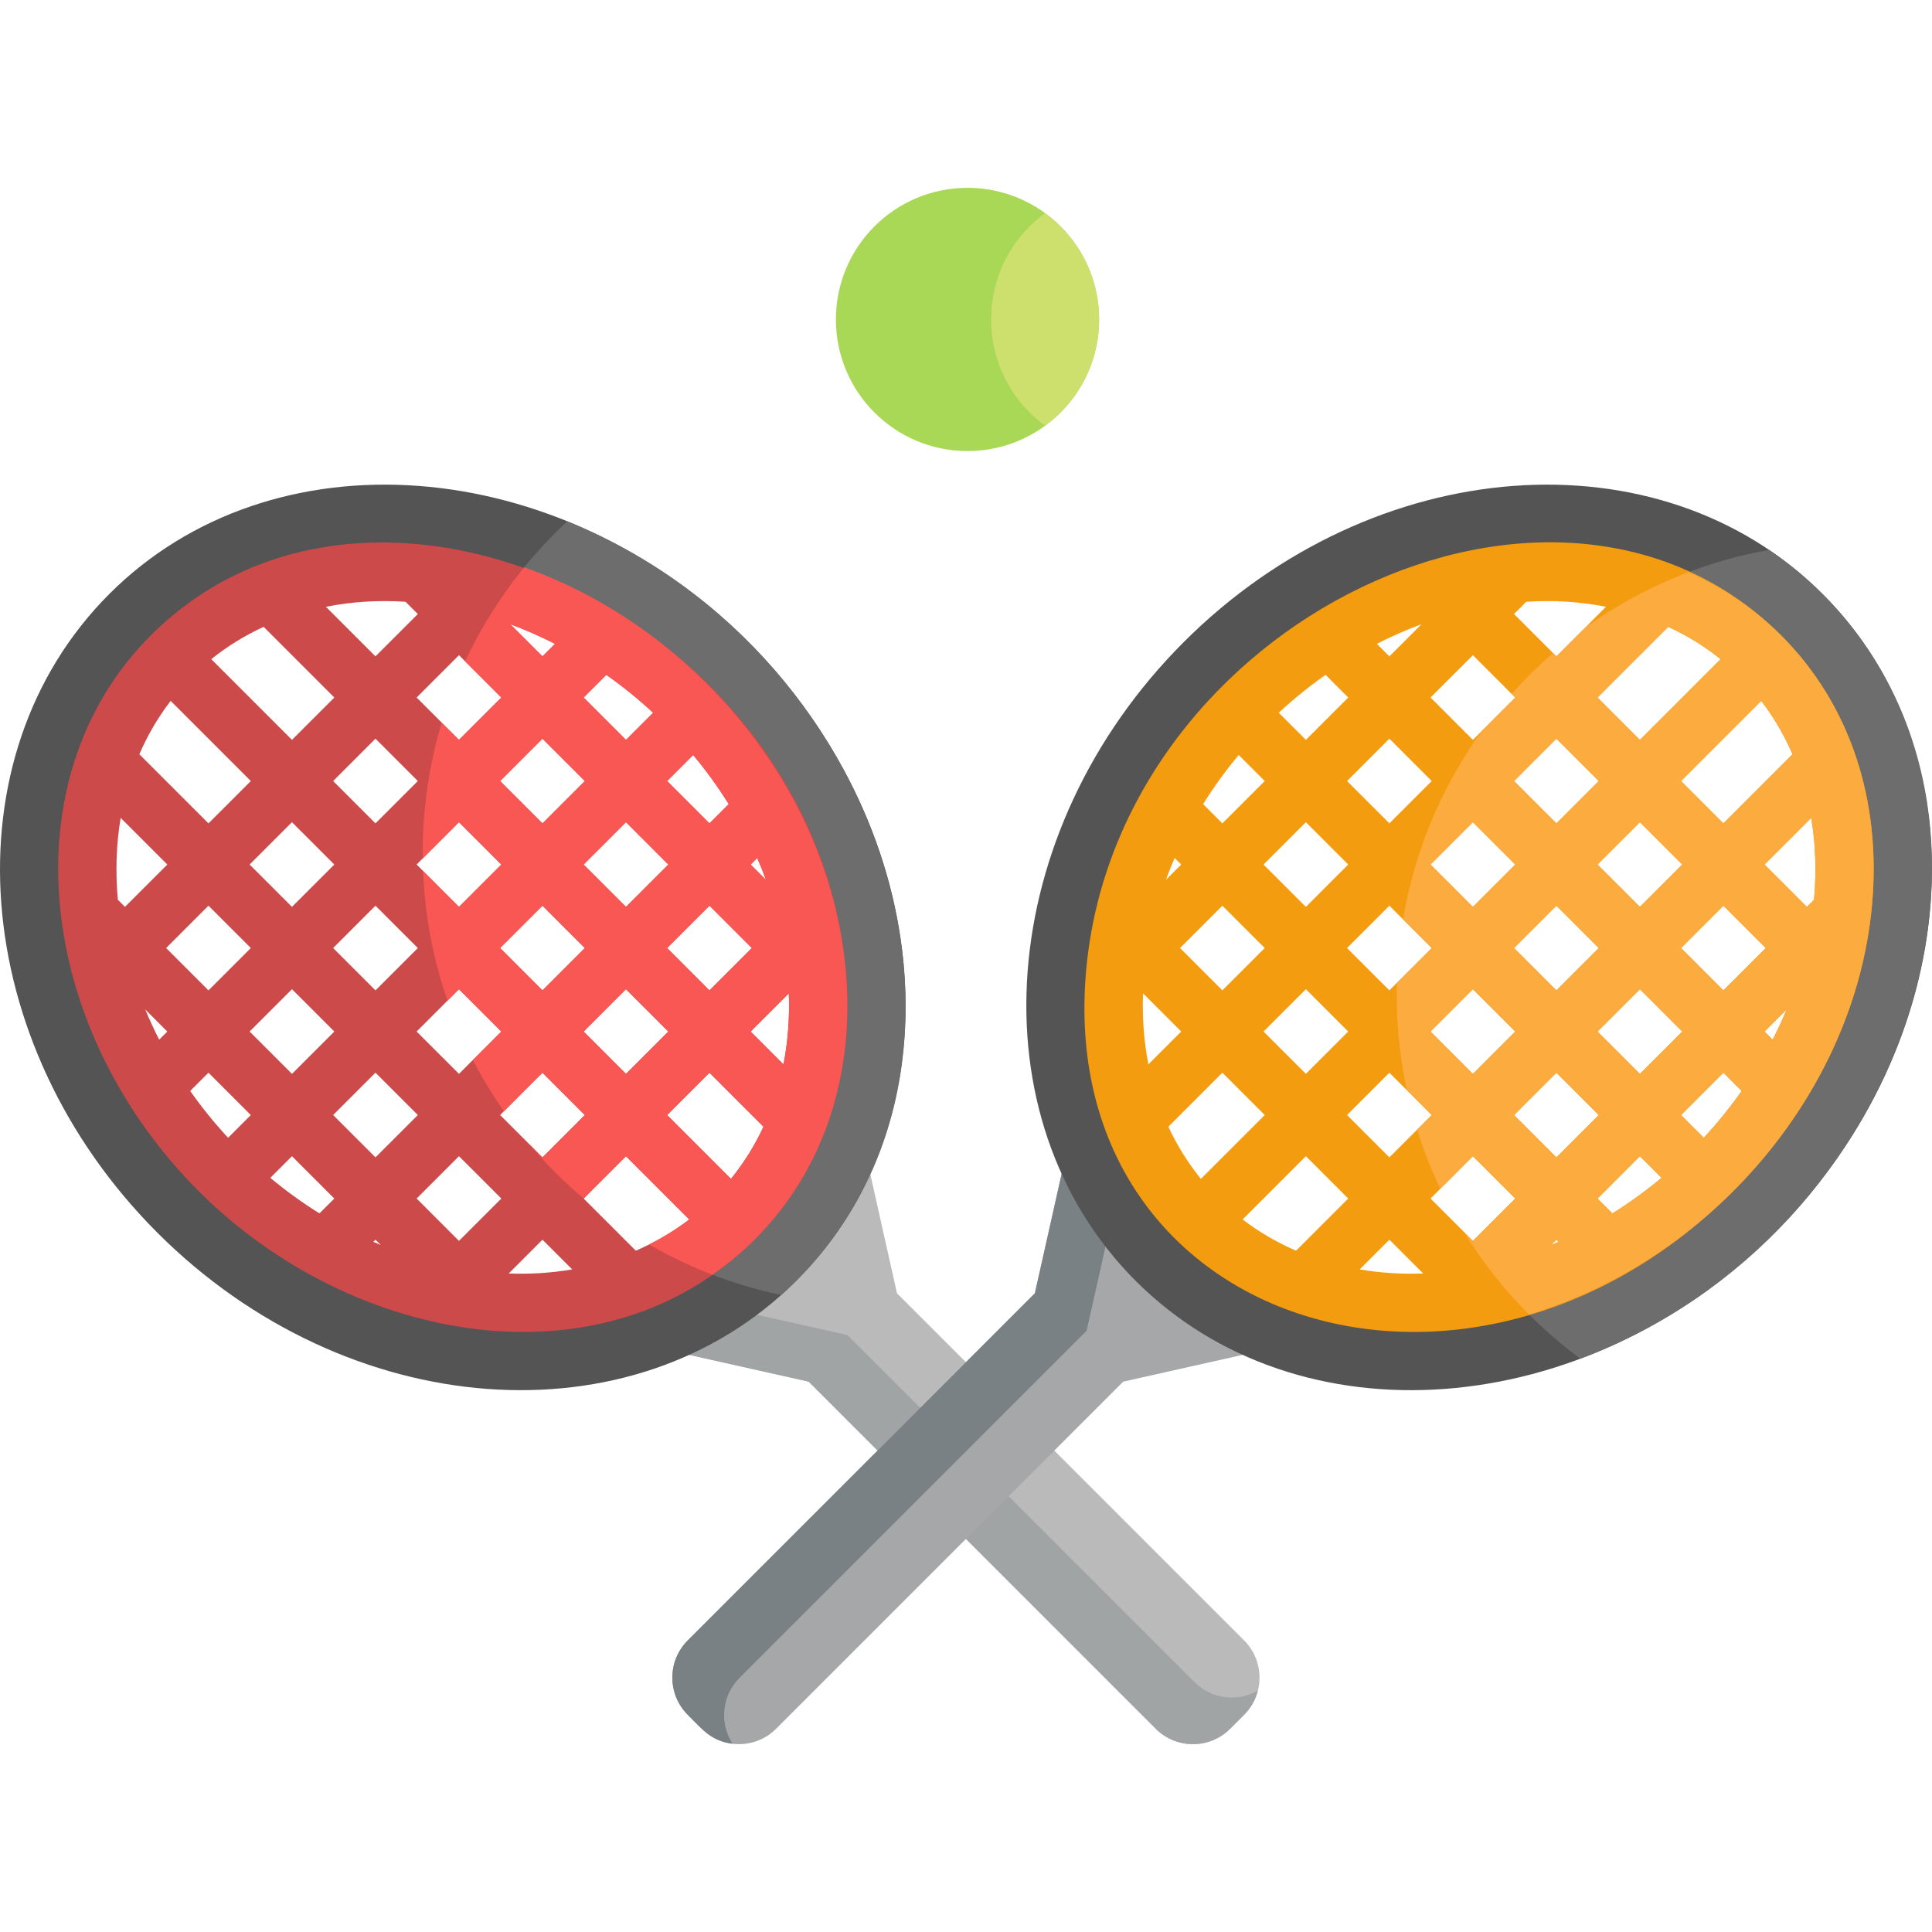
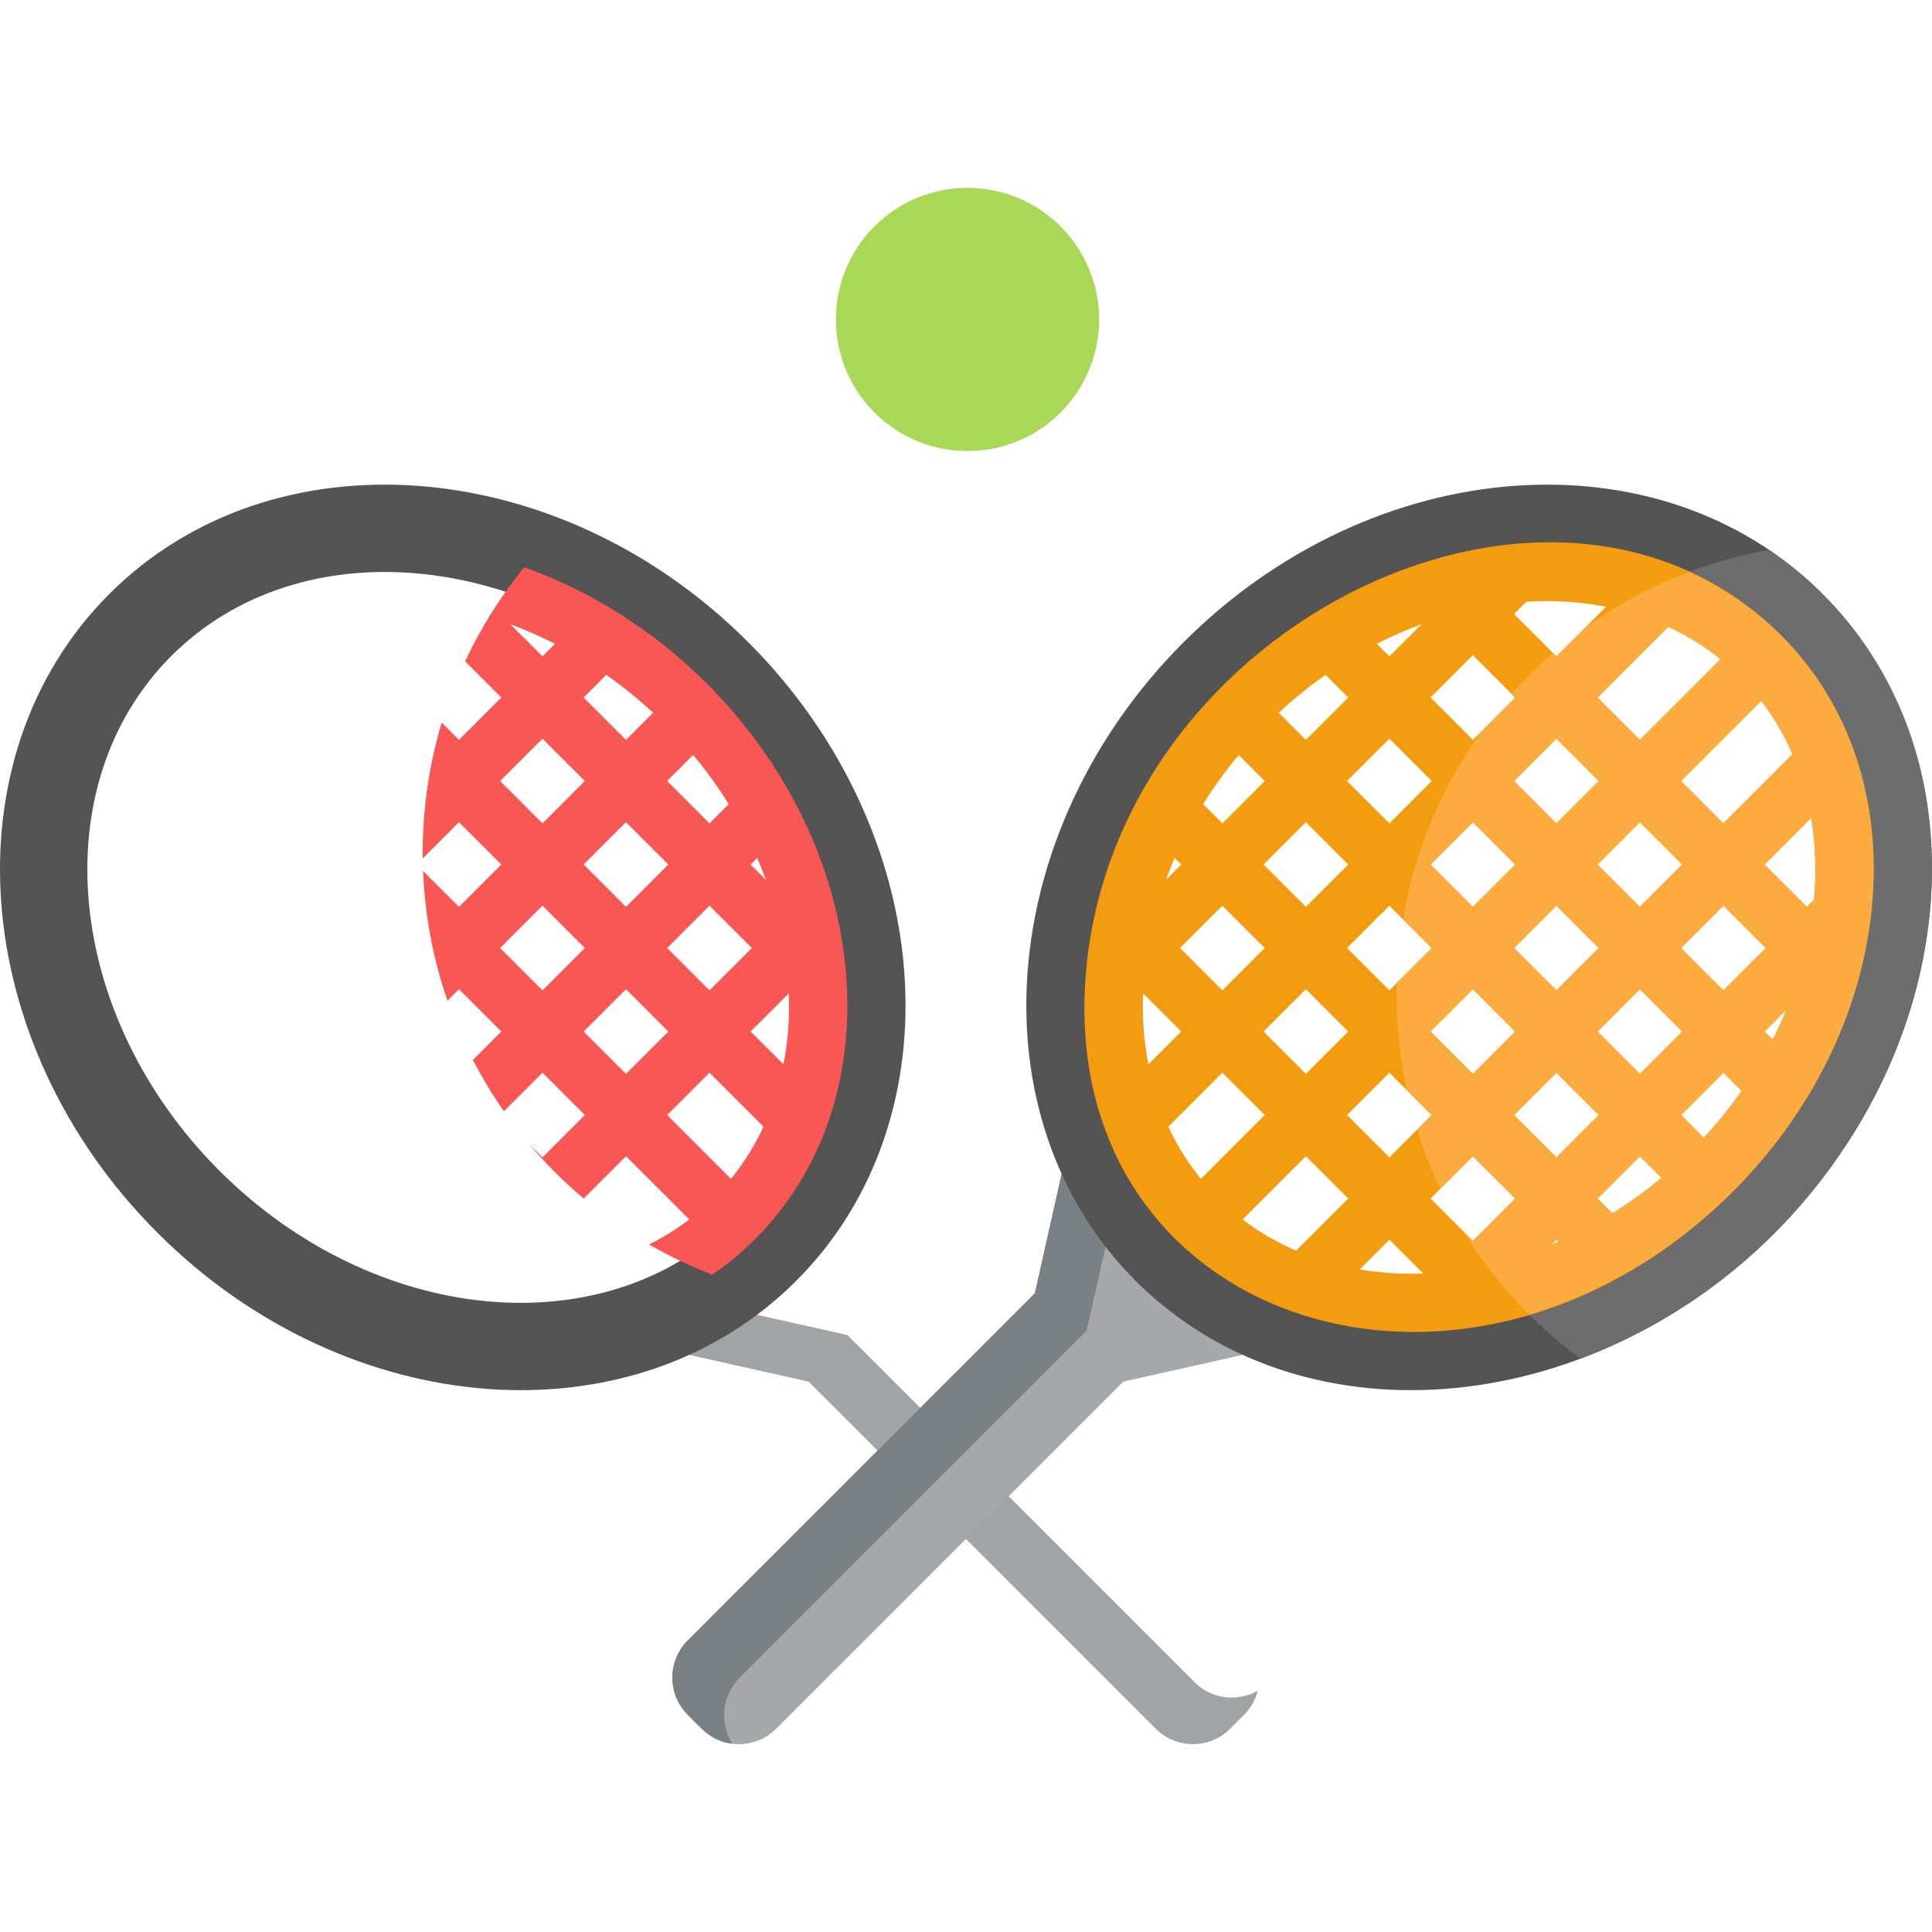
<svg xmlns="http://www.w3.org/2000/svg" version="1.1" id="Layer_1" x="0px" y="0px" viewBox="0 0 511.999 511.999" style="enable-background:new 0 0 511.999 511.999;" xml:space="preserve">
-   <path style="fill:#BABABA;" d="M180.422,358.556l33.873,7.589l91.992,91.991c5.445,5.445,14.274,5.445,19.72,0l3.696-3.696  c5.444-5.445,5.444-14.275,0-19.719l-91.99-91.991l-7.591-33.876C220.325,331.193,202.792,348.742,180.422,358.556z" />
  <path style="fill:#A0A4A5;" d="M316.571,445.796l-91.992-91.991l-25.847-5.791c-5.742,4.195-11.872,7.718-18.31,10.542l33.873,7.589  l91.992,91.991c5.445,5.445,14.274,5.445,19.72,0l3.696-3.696c1.836-1.836,3.037-4.06,3.635-6.406  C328.013,451.079,321.116,450.342,316.571,445.796z" />
  <path style="fill:#A5A7A8;" d="M331.542,358.556l-33.874,7.589l-91.991,91.991c-5.445,5.445-14.274,5.445-19.72,0l-3.696-3.696  c-5.444-5.445-5.444-14.275,0-19.719l91.99-91.991l7.591-33.876C291.639,331.192,309.172,348.742,331.542,358.556z" />
  <path style="fill:#798184;" d="M195.973,444.664l91.99-91.992l5.413-24.156c-4.642-6.125-8.488-12.717-11.534-19.661l-7.591,33.876  l-91.99,91.991c-5.444,5.444-5.444,14.274,0,19.719c3.865,3.865,6.255,6.986,11.874,7.666  C190.625,456.703,191.235,449.402,195.973,444.664z" />
  <circle style="fill:#A8D855;" cx="256.399" cy="84.658" r="34.878" />
-   <path style="fill:#CDE06E;" d="M276.967,112.818c19.099-13.966,19.063-42.389,0-56.331  C257.867,70.453,257.899,98.877,276.967,112.818z" />
  <path style="fill:#545454;" d="M313.707,170.153c50.186-50.186,126.128-55.904,169.285-12.747  c43.159,43.158,37.439,119.1-12.746,169.285c-50.187,50.188-126.127,55.904-169.285,12.747  C257.802,296.28,263.52,220.34,313.707,170.153z M330.139,186.585c-41.124,41.126-46.843,102.325-12.746,136.42  c34.097,34.099,95.296,28.38,136.42-12.746c41.126-41.126,46.845-102.324,12.745-136.421  C432.462,139.742,371.265,145.46,330.139,186.585z" />
  <path style="fill:#6D6D6D;" d="M482.992,157.405c-4.404-4.404-9.154-8.29-14.178-11.68c-11.051,1.966-21.575,5.452-31.355,10.227  c10.853,3.644,20.785,9.572,29.099,17.886c50.033,50.03,11.023,147.906-67.302,168.114c5.82,6.736,12.38,12.814,19.55,18.114  C506.812,327.08,541.683,216.095,482.992,157.405z" />
  <path style="fill:#F49C0F;" d="M472.012,168.384c-59.572-59.571-175.519-3.873-184.133,88.33  c-8.781,93.983,100.603,129.788,171.388,58.999c21.159-21.158,34.231-48.001,36.808-75.582  C498.702,212.007,490.156,186.527,472.012,168.384z M469.777,275.518l-2.151-2.151l5.841-5.841  C472.352,270.225,471.122,272.891,469.777,275.518z M427.304,321.563l-3.937-3.937l11.222-11.222l5.737,5.737  C436.161,315.613,431.805,318.76,427.304,321.563z M329.306,323.171l16.767-16.767l11.221,11.221l-13.822,13.821  C338.384,329.249,333.635,326.478,329.306,323.171z M356.98,295.496l11.221-11.221l11.22,11.22L368.2,306.716L356.98,295.496z   M311.289,227.364l1.745,1.745l-4.05,4.051C309.7,231.214,310.454,229.277,311.289,227.364z M328.264,200.079l6.9,6.9  l-11.222,11.222l-5.104-5.104C321.644,208.598,324.787,204.245,328.264,200.079z M351.284,178.841l6.009,6.009l-11.222,11.222  l-7.191-7.191C342.828,185.222,346.977,181.87,351.284,178.841z M455.973,174.687l-21.385,21.386l-11.221-11.221l18.733-18.734  C447.092,168.425,451.751,171.286,455.973,174.687z M475.033,199.884l-18.316,18.317l-11.221-11.221l21.242-21.243  C470.073,190.079,472.84,194.82,475.033,199.884z M480.733,238.446l-1.886,1.885l-11.222-11.222l12.362-12.362  C481.146,223.65,481.415,230.923,480.733,238.446z M368.202,218.202L356.98,206.98l11.222-11.222l11.222,11.222L368.202,218.202z   M390.331,217.887l11.221,11.221L390.33,240.33l-11.221-11.222L390.331,217.887z M357.294,229.109l-11.222,11.222l-11.223-11.222  l11.222-11.222L357.294,229.109z M368.202,240.017l11.221,11.222l-11.222,11.222L356.98,251.24L368.202,240.017z M390.33,262.146  l11.221,11.221l-11.222,11.221l-11.221-11.22L390.33,262.146z M401.238,251.239l11.222-11.222l11.221,11.221l-11.222,11.222  L401.238,251.239z M423.367,229.109l11.221-11.221l11.221,11.221l-11.221,11.221L423.367,229.109z M423.681,206.98l-11.221,11.221  l-11.221-11.221l11.221-11.221L423.681,206.98z M390.331,196.072l-11.222-11.222l11.221-11.22l11.222,11.221L390.331,196.072z   M368.202,173.943l-3.319-3.319c3.873-1.983,7.827-3.719,11.836-5.199L368.202,173.943z M302.917,263.249l10.119,10.119  l-8.706,8.706C303.16,276.066,302.674,269.766,302.917,263.249z M312.721,251.237l11.221-11.221l11.223,11.223l-11.221,11.221  L312.721,251.237z M346.072,262.146l11.221,11.221l-11.221,11.221l-11.221-11.221L346.072,262.146z M390.329,306.403l11.223,11.223  l-11.221,11.221l-11.222-11.223L390.329,306.403z M412.46,328.534l0.56,0.56c-0.648,0.284-1.298,0.561-1.951,0.831L412.46,328.534z   M412.46,306.719l-11.223-11.223l11.222-11.221l11.223,11.222L412.46,306.719z M423.366,273.367l11.222-11.222l11.223,11.222  l-11.222,11.222L423.366,273.367z M445.496,251.238l11.221-11.221l11.222,11.222l-11.221,11.221L445.496,251.238z M425.599,160.804  l-13.139,13.14l-11.222-11.221l3.254-3.253c1.837-0.113,3.674-0.177,5.507-0.177C415.358,159.292,420.575,159.815,425.599,160.804z   M309.627,298.592l14.317-14.317l11.221,11.221l-16.916,16.917C314.821,308.179,311.932,303.556,309.627,298.592z M360.331,336.402  l7.87-7.87l8.954,8.955C371.546,337.69,366.1,337.383,360.331,336.402z M451.517,301.517l-6.02-6.02l11.222-11.222l4.841,4.841  C458.529,293.418,455.182,297.568,451.517,301.517z" />
  <path style="fill:#FCAB3F;" d="M447.49,151.615c-9.847,3.733-19.074,8.724-27.484,14.782l-7.546,7.546l-0.888-0.888  c-3.892,3.369-7.559,6.99-10.988,10.828l0.968,0.968l-8.879,8.879c-10.468,14.533-17.756,31.506-20.854,49.904l7.603,7.605  l-9.237,9.237c-0.028,1.061-0.043,2.125-0.043,3.193c0,8.651,0.925,17.084,2.667,25.215l6.613,6.613l-3.87,3.87  c1.684,5.4,3.743,10.633,6.14,15.675l8.638-8.638l11.223,11.223l-11.221,11.221l-2.49-2.49c4.921,7.997,10.75,15.375,17.351,21.983  c47.557-14.104,86.223-58.335,90.883-108.211c2.628-28.122-5.918-53.603-24.063-71.746  C464.957,161.329,456.659,155.699,447.49,151.615z M442.1,166.117c4.992,2.308,9.65,5.169,13.873,8.569l-21.385,21.386  l-11.221-11.221L442.1,166.117z M434.588,262.145l11.223,11.222l-11.222,11.222l-11.223-11.222L434.588,262.145z M412.459,262.459  l-11.221-11.221l11.222-11.222l11.221,11.221L412.459,262.459z M445.496,251.238l11.221-11.221l11.222,11.222l-11.221,11.221  L445.496,251.238z M434.588,240.33l-11.221-11.221l11.221-11.221l11.221,11.221L434.588,240.33z M412.46,195.759l11.221,11.221  l-11.221,11.221l-11.221-11.221L412.46,195.759z M379.109,229.109l11.222-11.222l11.221,11.221L390.33,240.33L379.109,229.109z   M379.108,273.368l11.222-11.222l11.221,11.221l-11.222,11.221L379.108,273.368z M401.237,295.496l11.222-11.221l11.223,11.222  l-11.222,11.222L401.237,295.496z M411.069,329.924l1.391-1.39l0.56,0.56C412.371,329.377,411.721,329.654,411.069,329.924z   M427.304,321.563l-3.937-3.937l11.222-11.222l5.737,5.737C436.161,315.613,431.805,318.76,427.304,321.563z M451.517,301.517  l-6.02-6.02l11.222-11.222l4.841,4.841C458.529,293.418,455.182,297.568,451.517,301.517z M469.777,275.518l-2.151-2.151  l5.841-5.841C472.352,270.225,471.122,272.891,469.777,275.518z M480.733,238.446l-1.886,1.885l-11.222-11.222l12.362-12.362  C481.146,223.65,481.415,230.923,480.733,238.446z M456.717,218.201l-11.221-11.221l21.242-21.243  c3.335,4.341,6.102,9.082,8.295,14.147L456.717,218.201z" />
  <path style="fill:#545454;" d="M211.004,339.438c-43.158,43.157-119.098,37.441-169.285-12.747  c-50.185-50.185-55.905-126.127-12.746-169.285c43.157-43.157,119.099-37.439,169.285,12.747  C248.444,220.34,254.162,296.28,211.004,339.438z M45.406,173.837c-34.099,34.098-28.381,95.296,12.745,136.421  c41.124,41.126,102.322,46.845,136.42,12.746c34.096-34.095,28.378-95.294-12.746-136.42  C140.699,145.46,79.502,139.742,45.406,173.837z" />
-   <path style="fill:#6D6D6D;" d="M150.341,138.153c-6.075,5.639-11.567,11.896-16.368,18.678  c74.797,24.46,108.633,118.141,60.599,166.173c-4.361,4.361-9.169,8.06-14.318,11.128c8.426,4.024,17.395,7.09,26.768,9.063  C269.863,287.108,238.451,173.968,150.341,138.153z" />
-   <path style="fill:#CC4A4A;" d="M52.698,315.712c40.596,40.599,107.424,52.651,147.328,12.746  c18.143-18.142,26.688-43.622,24.06-71.745c-8.685-92.957-124.988-147.474-184.133-88.33  C2.081,206.252,9.375,272.391,52.698,315.712z M38.497,267.527l5.841,5.841l-2.151,2.151  C40.842,272.891,39.612,270.225,38.497,267.527z M71.638,312.141l5.737-5.737l11.222,11.222l-3.937,3.937  C80.159,318.76,75.803,315.613,71.638,312.141z M168.493,331.446l-13.822-13.821l11.221-11.221l16.767,16.767  C178.329,326.478,173.58,329.249,168.493,331.446z M143.763,306.717l-11.221-11.221l11.22-11.22l11.221,11.221L143.763,306.717z   M202.98,233.159l-4.05-4.051l1.745-1.745C201.51,229.277,202.264,231.214,202.98,233.159z M193.126,213.097l-5.104,5.104  L176.8,206.979l6.9-6.9C187.176,204.245,190.32,208.598,193.126,213.097z M173.083,188.881l-7.191,7.191L154.67,184.85l6.009-6.009  C164.987,181.87,169.135,185.222,173.083,188.881z M69.863,166.117l18.733,18.734l-11.221,11.221L55.99,174.686  C60.213,171.286,64.872,168.425,69.863,166.117z M45.226,185.738l21.242,21.243l-11.221,11.221l-18.316-18.317  C39.124,194.82,41.891,190.079,45.226,185.738z M31.977,216.746l12.362,12.362L33.117,240.33l-1.885-1.885  C30.549,230.923,30.818,223.65,31.977,216.746z M132.54,206.98l11.222-11.222l11.222,11.222l-11.222,11.222L132.54,206.98z   M132.855,229.109l-11.221,11.222l-11.222-11.222l11.221-11.221L132.855,229.109z M165.892,217.887l11.222,11.222l-11.223,11.222  l-11.222-11.222L165.892,217.887z M154.984,251.239l-11.221,11.221l-11.222-11.222l11.221-11.222L154.984,251.239z M132.856,273.368  l-11.221,11.22l-11.222-11.221l11.221-11.221L132.856,273.368z M99.505,262.459l-11.222-11.221l11.221-11.221l11.222,11.222  L99.505,262.459z M77.375,240.33l-11.221-11.221l11.221-11.221l11.221,11.221L77.375,240.33z M99.504,195.759l11.221,11.221  l-11.221,11.221L88.282,206.98L99.504,195.759z M110.412,184.851l11.222-11.221l11.221,11.22l-11.222,11.222L110.412,184.851z   M135.245,165.425c4.01,1.479,7.963,3.216,11.837,5.199l-3.319,3.319L135.245,165.425z M207.634,282.073l-8.706-8.706l10.119-10.119  C209.29,269.766,208.804,276.066,207.634,282.073z M188.02,262.46l-11.221-11.221l11.223-11.223l11.221,11.221L188.02,262.46z   M177.112,273.367l-11.221,11.221l-11.221-11.221l11.221-11.221L177.112,273.367z M132.856,317.625l-11.222,11.223l-11.221-11.221  l11.223-11.223L132.856,317.625z M100.895,329.924c-0.652-0.27-1.302-0.547-1.951-0.831l0.56-0.56L100.895,329.924z M88.283,295.497  l11.223-11.222l11.222,11.221l-11.223,11.223L88.283,295.497z M77.375,284.589l-11.222-11.222l11.223-11.222l11.222,11.222  L77.375,284.589z M55.246,262.46l-11.221-11.221l11.222-11.222l11.221,11.221L55.246,262.46z M107.472,159.469l3.254,3.253  l-11.222,11.221l-13.139-13.14C93.45,159.409,100.35,159.029,107.472,159.469z M193.715,312.413l-16.916-16.917l11.221-11.221  l14.317,14.317C200.032,303.556,197.142,308.179,193.715,312.413z M134.809,337.487l8.954-8.955l7.87,7.87  C145.871,337.382,140.426,337.69,134.809,337.487z M50.404,289.116l4.841-4.841l11.222,11.222l-6.02,6.02  C56.782,297.568,53.435,293.418,50.404,289.116z" />
  <path style="fill:#F95753;" d="M138.902,150.351c-6.181,7.585-11.449,15.943-15.643,24.904l9.595,9.595l-11.222,11.222l-4.573-4.573  c-3.275,10.917-5.043,22.487-5.043,34.471c0,0.506,0.013,1.01,0.019,1.514l9.597-9.597l11.222,11.222l-11.221,11.222l-9.511-9.511  c0.477,11.994,2.716,23.534,6.468,34.369l3.043-3.043l11.222,11.222l-7.529,7.528c2.442,4.725,5.192,9.264,8.218,13.597  l10.218-10.217l11.221,11.221l-11.221,11.221l-3.553-3.553c4.403,5.219,9.242,10.057,14.465,14.457l11.217-11.217l16.767,16.767  c-3.313,2.531-6.875,4.741-10.643,6.627c5.335,3.08,10.932,5.755,16.745,7.995c4.02-2.766,7.799-5.869,11.265-9.334  c18.143-18.142,26.688-43.622,24.06-71.745C219.57,208.387,183.342,166.008,138.902,150.351z M200.674,227.364  c0.835,1.914,1.59,3.85,2.305,5.796l-4.05-4.051L200.674,227.364z M188.022,240.016l11.221,11.221L188.02,262.46l-11.221-11.221  L188.022,240.016z M165.892,240.331l-11.222-11.222l11.222-11.222l11.222,11.222L165.892,240.331z M183.7,200.079  c3.476,4.166,6.62,8.519,9.426,13.018l-5.104,5.104L176.8,206.979L183.7,200.079z M160.679,178.841  c4.307,3.029,8.456,6.381,12.403,10.04l-7.191,7.191l-11.222-11.222L160.679,178.841z M147.081,170.624l-3.319,3.319l-8.517-8.517  C139.254,166.905,143.208,168.641,147.081,170.624z M132.54,206.98l11.222-11.222l11.222,11.222l-11.222,11.222L132.54,206.98z   M132.541,251.239l11.221-11.222l11.222,11.222l-11.221,11.221L132.541,251.239z M154.67,273.368l11.221-11.221l11.221,11.221  l-11.221,11.221L154.67,273.368z M193.715,312.413l-16.916-16.917l11.221-11.221l14.317,14.317  C200.032,303.556,197.142,308.179,193.715,312.413z M207.634,282.073l-8.706-8.706l10.119-10.119  C209.29,269.766,208.804,276.066,207.634,282.073z" />
  <g>
</g>
  <g>
</g>
  <g>
</g>
  <g>
</g>
  <g>
</g>
  <g>
</g>
  <g>
</g>
  <g>
</g>
  <g>
</g>
  <g>
</g>
  <g>
</g>
  <g>
</g>
  <g>
</g>
  <g>
</g>
  <g>
</g>
</svg>